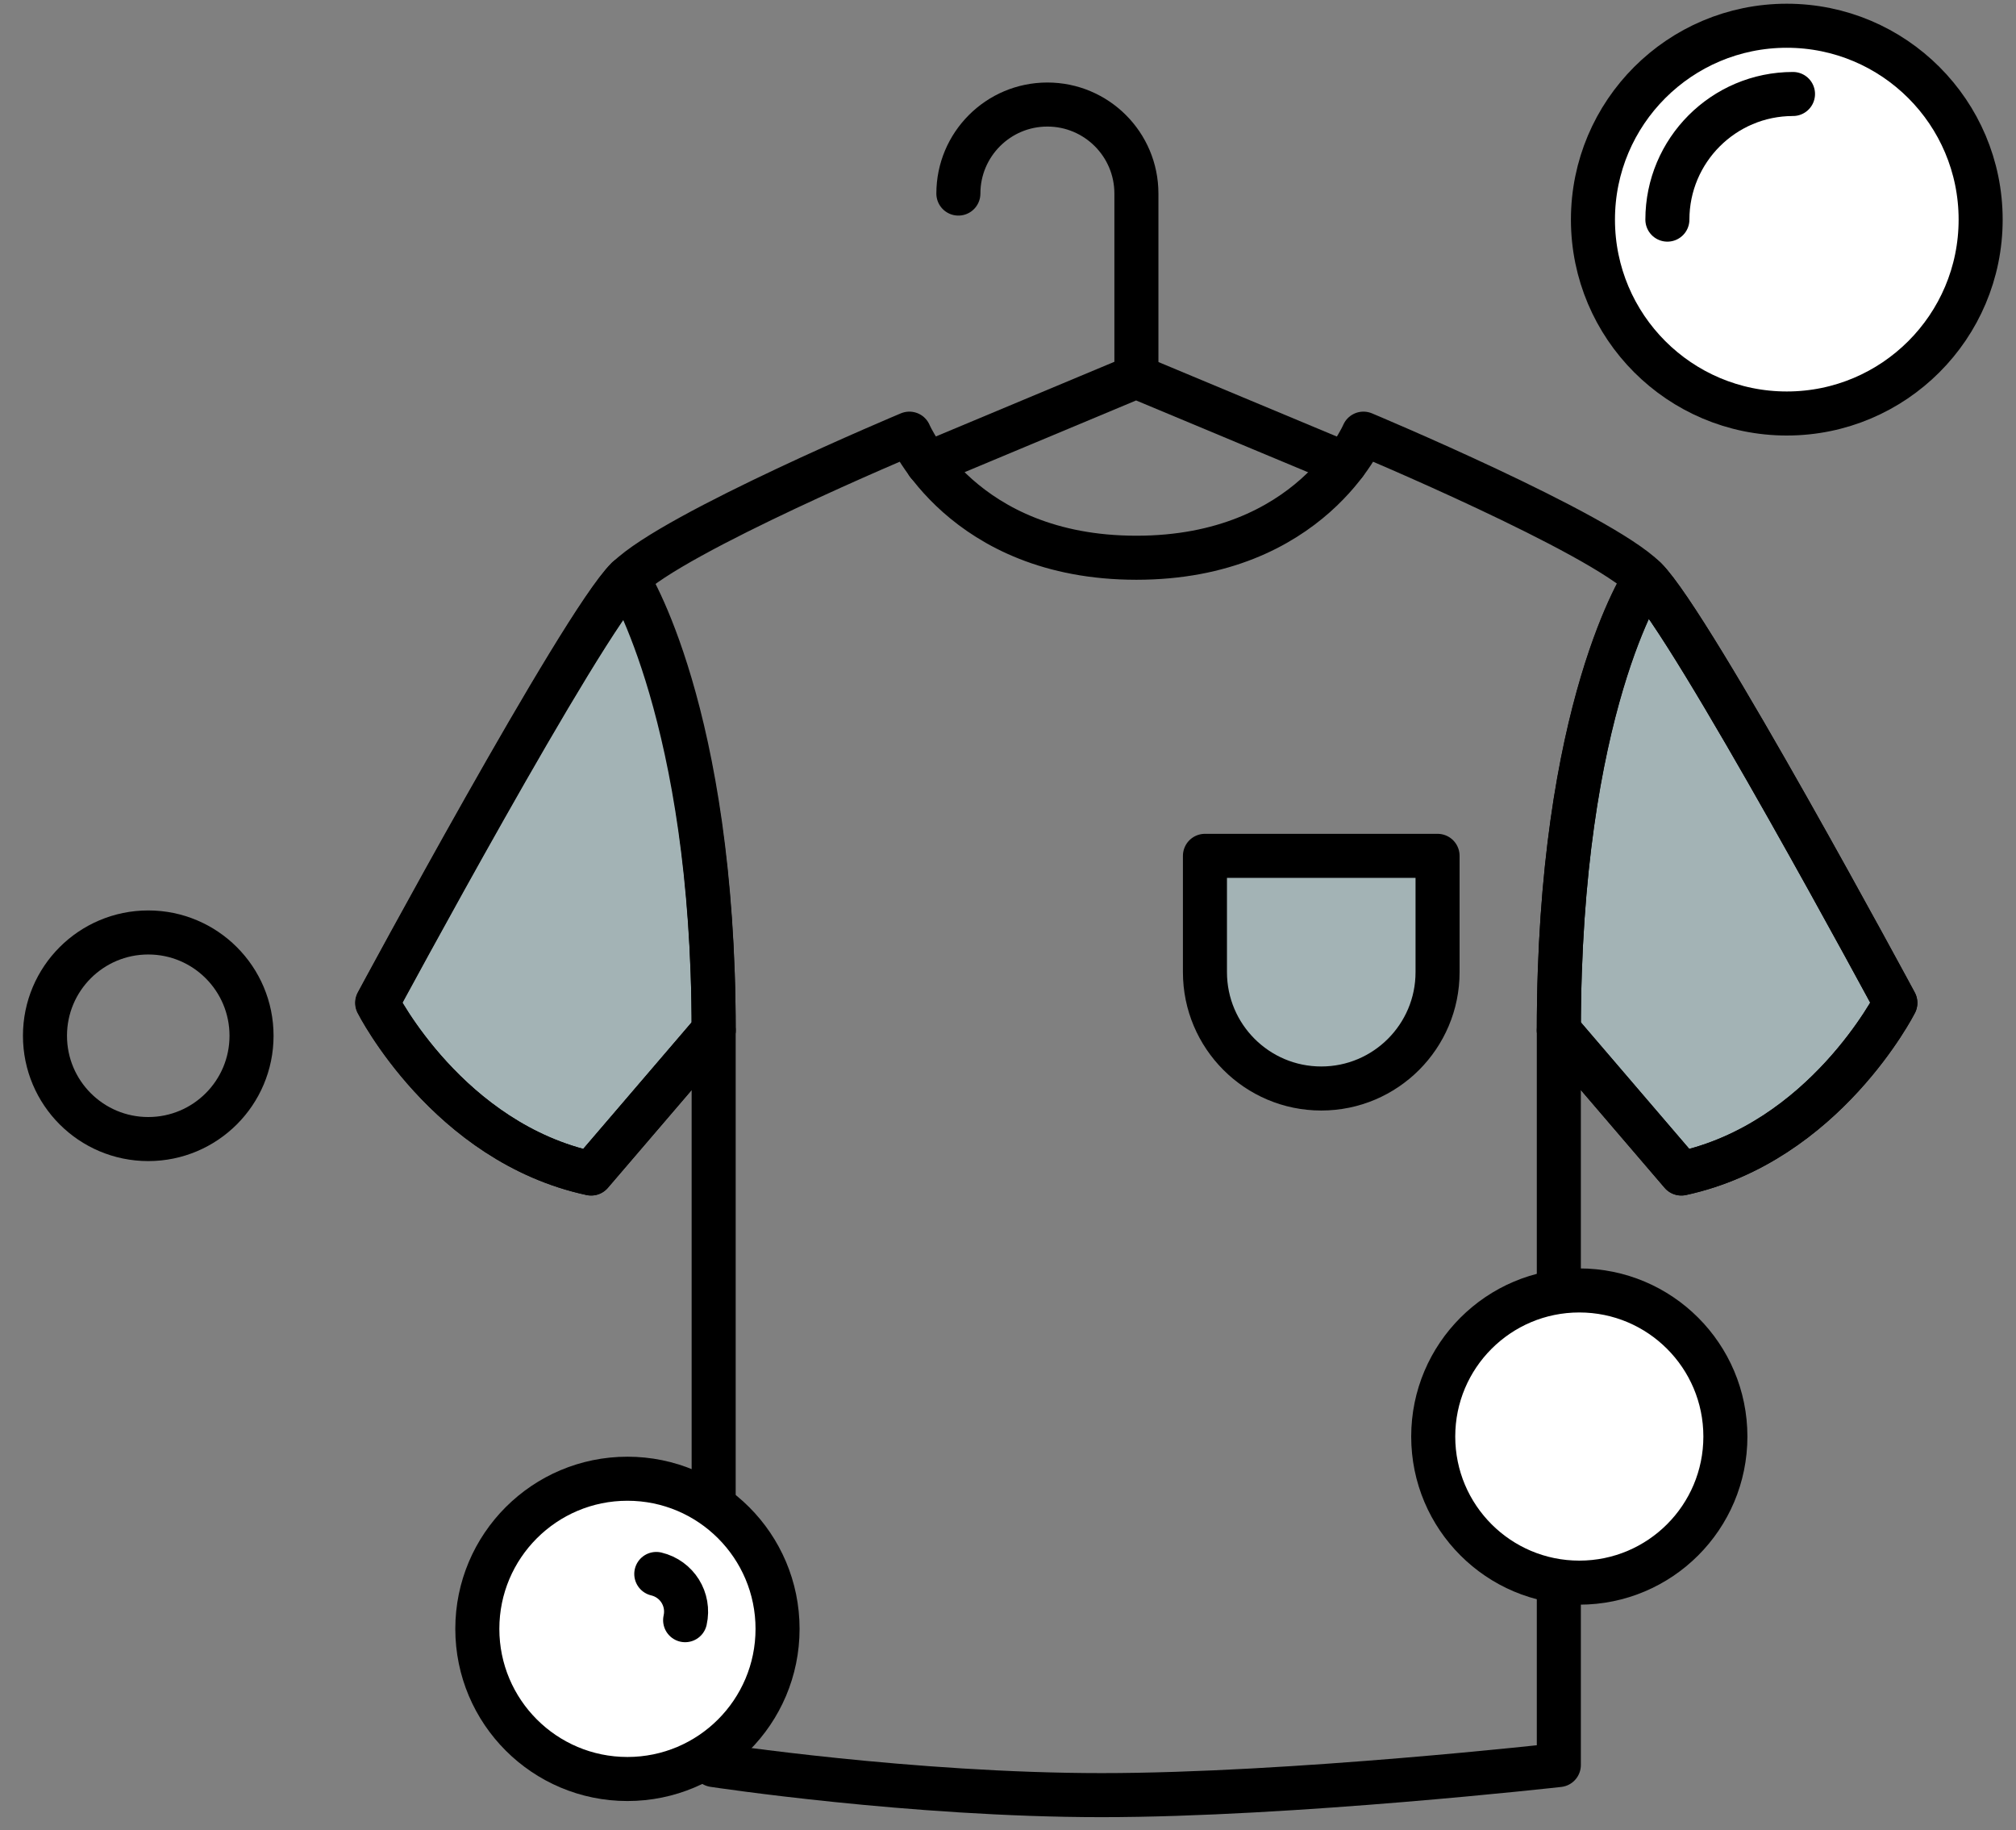
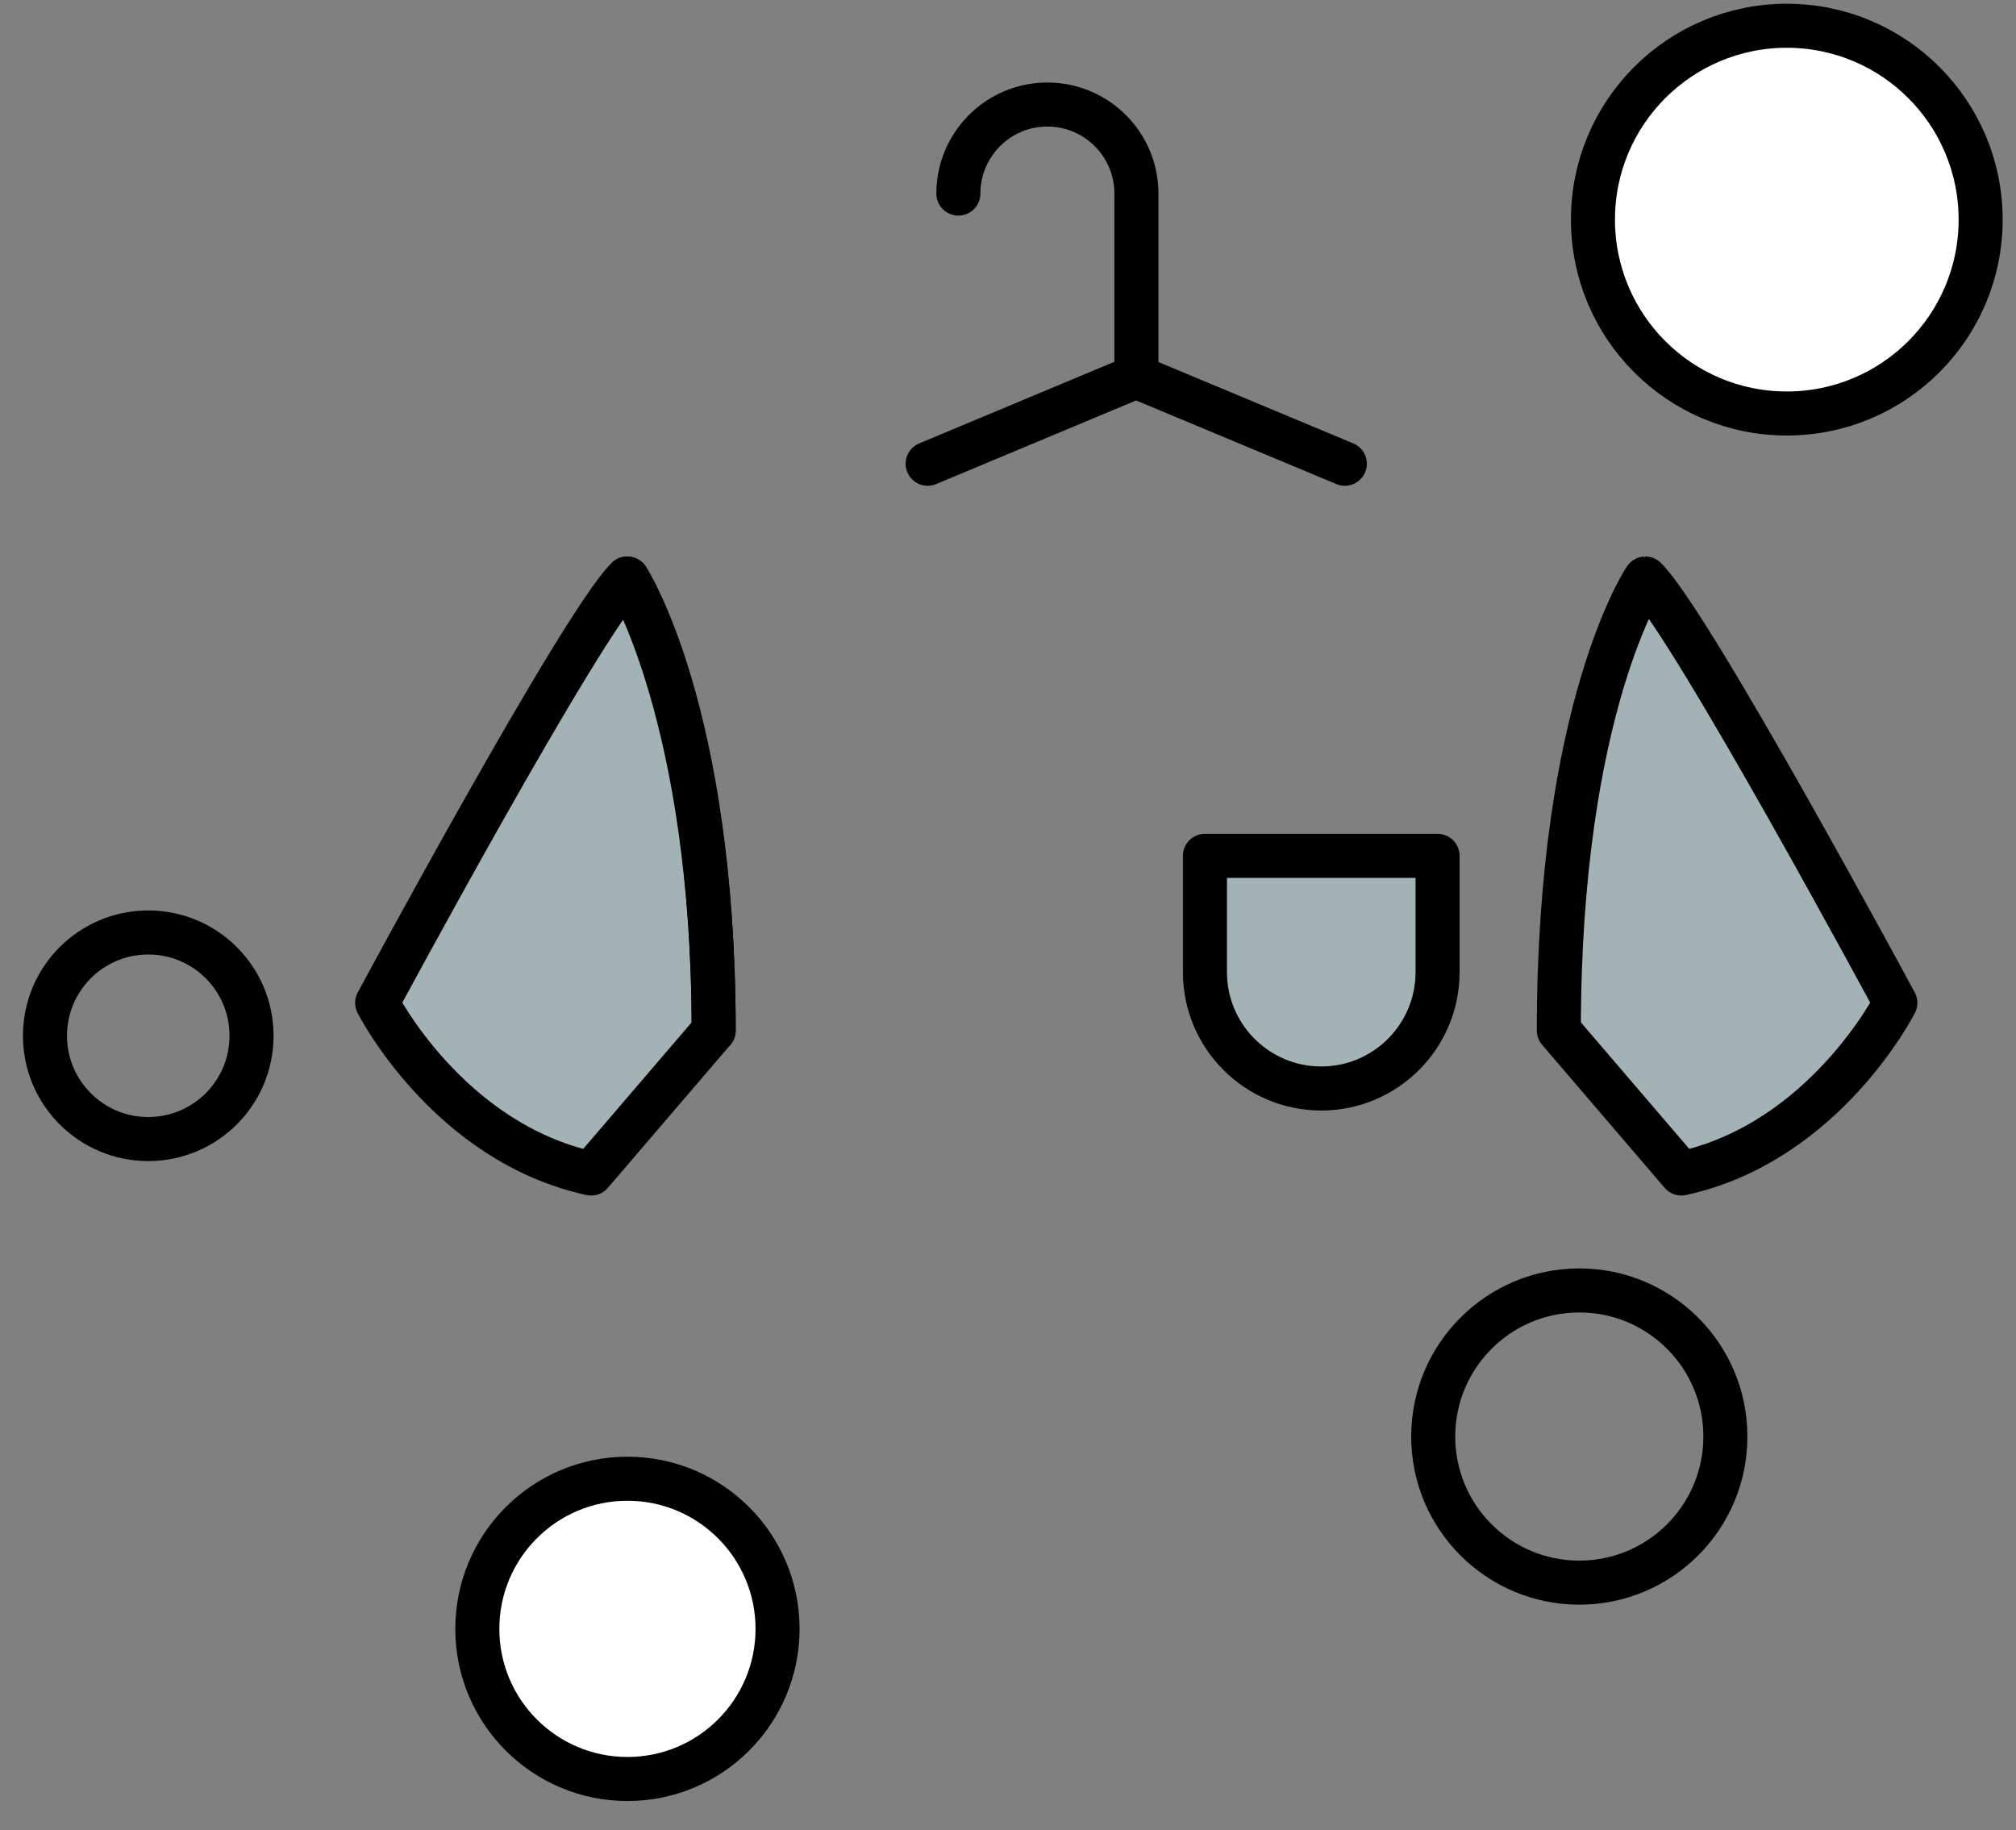
<svg xmlns="http://www.w3.org/2000/svg" width="100%" height="100%" viewBox="0 0 65 59" version="1.1" xml:space="preserve" style="fill-rule:evenodd;clip-rule:evenodd;stroke-linecap:round;stroke-linejoin:round;stroke-miterlimit:10;">
  <rect x="0" y="0" width="65" height="59" fill="#808080" stroke="none" />
  <g id="Icons" transform="matrix(1,0,0,1,-7,-13)">
    <g>
      <path d="M30.01,46.22L26.06,50.83C21.44,49.83 19.16,45.33 19.16,45.33C19.16,45.33 25.72,33.14 27.22,31.65C27.23,31.65 30.01,36.16 30.01,46.22Z" style="fill:rgb(199,230,235);fill-opacity:0.5;fill-rule:nonzero;stroke:black;stroke-width:1.42px;" />
      <path d="M57.26,46.22L61.21,50.83C65.83,49.83 68.11,45.33 68.11,45.33C68.11,45.33 61.55,33.14 60.05,31.65C60.04,31.65 57.26,35.8 57.26,46.22Z" style="fill:rgb(199,230,235);fill-opacity:0.5;fill-rule:nonzero;stroke:black;stroke-width:1.42px;" />
      <g>
        <circle cx="11.78" cy="46.39" r="3.33" style="fill:none;stroke:black;stroke-width:1.42px;" />
      </g>
      <circle cx="64.61" cy="20.08" r="6.25" style="fill:white;stroke:black;stroke-width:1.42px;" />
-       <path d="M64.81,16.03C62.57,16.03 60.76,17.85 60.76,20.08" style="fill:none;fill-rule:nonzero;stroke:black;stroke-width:1.42px;" />
-       <path d="M26.06,50.83L30.01,46.22L30.01,69.9C30.01,69.9 36.39,70.87 42.52,70.87C48.65,70.87 57.26,69.9 57.26,69.9L57.26,46.22L61.21,50.83C65.83,49.83 68.11,45.33 68.11,45.33C68.11,45.33 61.55,33.14 60.05,31.65C58.56,30.16 50.96,26.98 50.96,26.98C50.96,26.98 49.26,30.98 43.64,30.98C38.02,30.98 36.32,26.98 36.32,26.98C36.32,26.98 28.73,30.16 27.23,31.65C25.74,33.14 19.17,45.33 19.17,45.33C19.17,45.33 21.44,49.84 26.06,50.83Z" style="fill:none;fill-rule:nonzero;stroke:black;stroke-width:1.42px;" />
      <path d="M36.91,27.95L43.63,25.14L50.36,27.95" style="fill:none;fill-rule:nonzero;stroke:black;stroke-width:1.42px;" />
      <path d="M37.9,19.24C37.9,17.66 39.18,16.37 40.77,16.37C42.35,16.37 43.64,17.65 43.64,19.24L43.64,25.14" style="fill:none;fill-rule:nonzero;stroke:black;stroke-width:1.42px;" />
-       <path d="M60.04,31.65C60.04,31.65 57.26,35.75 57.26,46.22" style="fill:none;fill-rule:nonzero;stroke:black;stroke-width:1.42px;" />
      <path d="M27.23,31.65C27.23,31.65 30.01,35.92 30.01,46.22" style="fill:none;fill-rule:nonzero;stroke:black;stroke-width:1.42px;" />
      <path d="M49.6,48.09C47.53,48.09 45.85,46.41 45.85,44.34L45.85,40.59L53.35,40.59L53.35,44.34C53.35,46.41 51.67,48.09 49.6,48.09Z" style="fill:rgb(199,230,235);fill-opacity:0.5;fill-rule:nonzero;stroke:black;stroke-width:1.42px;" />
      <g>
-         <circle cx="57.92" cy="59.31" r="4.71" style="fill:white;" />
        <circle cx="57.92" cy="59.31" r="4.71" style="fill:none;stroke:black;stroke-width:1.42px;" />
      </g>
      <circle cx="27.23" cy="65.51" r="4.84" style="fill:white;stroke:black;stroke-width:1.42px;" />
-       <path d="M29.09,65.23C29.24,64.56 28.83,63.9 28.16,63.74" style="fill:none;fill-rule:nonzero;stroke:black;stroke-width:1.42px;" />
    </g>
  </g>
</svg>